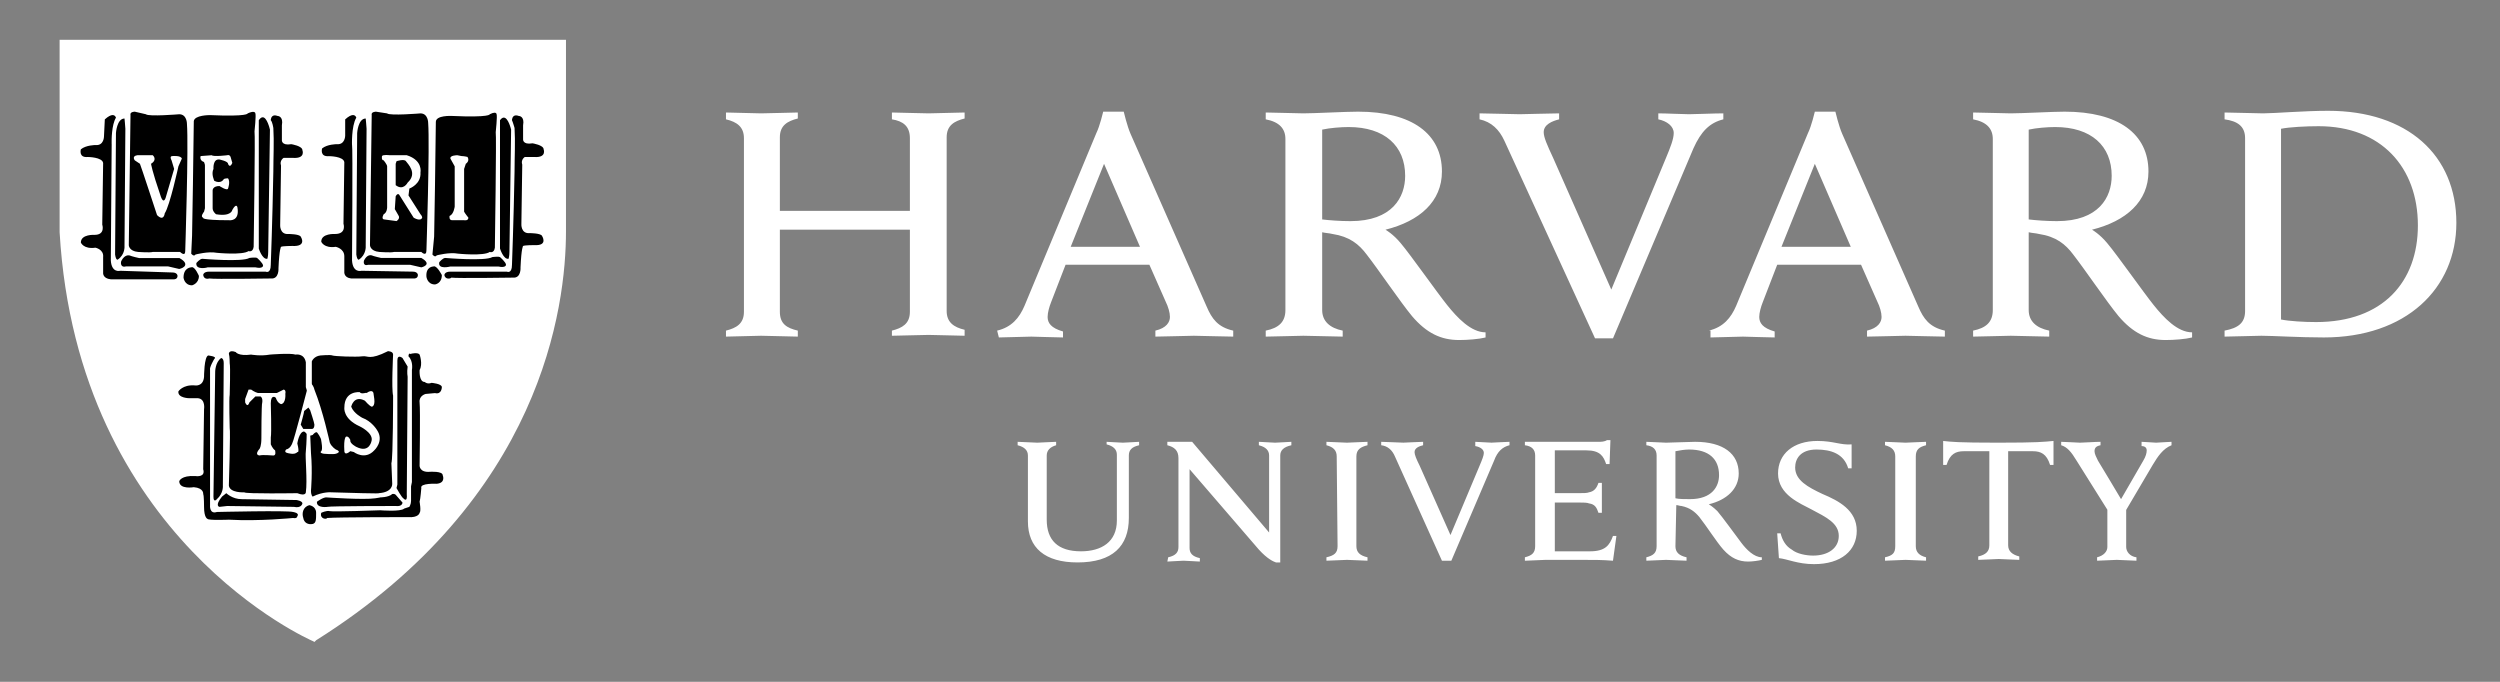
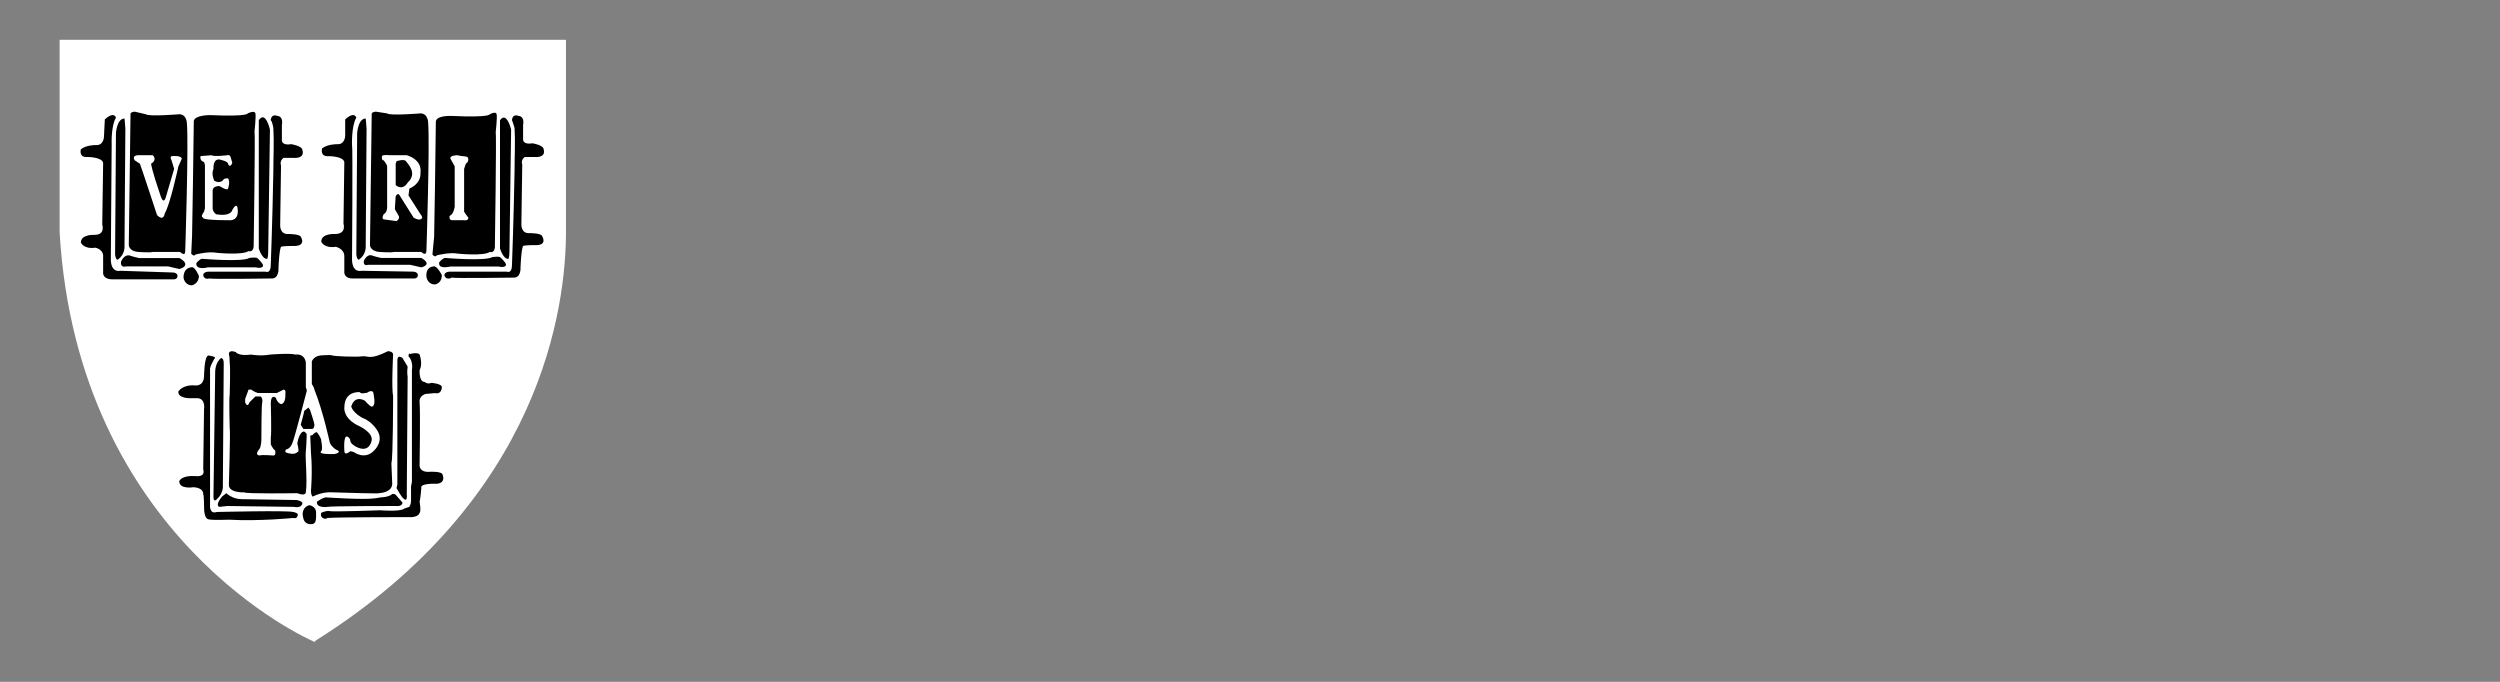
<svg xmlns="http://www.w3.org/2000/svg" width="110" height="30" viewBox="0 0 110 30" fill="none">
  <rect x="0" y="0" width="110" height="30" fill="#808080" stroke="none" />
-   <path d="M45.228 20.042C45.228 19.817 45.078 19.666 44.776 19.591V19.44C44.927 19.44 45.492 19.478 45.642 19.478C45.755 19.478 46.32 19.44 46.47 19.44V19.591C46.207 19.666 46.056 19.817 46.056 20.042V22.865C46.056 23.768 46.545 24.258 47.562 24.258C48.465 24.258 49.142 23.844 49.142 22.903V20.005C49.142 19.779 48.992 19.628 48.691 19.553V19.44C48.803 19.44 49.255 19.478 49.406 19.478C49.556 19.478 50.008 19.44 50.121 19.44V19.591C49.782 19.666 49.669 19.817 49.669 20.042V22.79C49.669 24.032 48.954 24.747 47.411 24.747C45.981 24.747 45.228 24.107 45.228 22.94L45.228 20.042ZM51.4 24.521C51.739 24.446 51.852 24.295 51.852 24.069V20.155C51.852 19.817 51.664 19.666 51.363 19.591V19.44H52.454L55.841 23.43V20.042C55.841 19.816 55.691 19.666 55.39 19.591V19.44C55.503 19.44 55.954 19.478 56.105 19.478C56.255 19.478 56.707 19.44 56.82 19.44V19.591C56.481 19.666 56.331 19.816 56.331 20.042V24.747H56.142C56.029 24.709 55.766 24.596 55.39 24.182L52.341 20.644V24.107C52.341 24.333 52.454 24.483 52.793 24.558V24.709C52.68 24.709 52.228 24.671 52.078 24.671C51.927 24.671 51.476 24.709 51.363 24.709L51.4 24.521ZM78.197 23.467H78.347C78.422 23.768 78.573 24.032 78.837 24.182C79.062 24.37 79.476 24.446 79.777 24.446C80.455 24.446 80.906 24.107 80.906 23.58C80.906 23.015 80.342 22.752 79.702 22.413C79.213 22.15 78.234 21.773 78.234 20.833C78.234 19.967 78.912 19.402 79.966 19.402C80.681 19.402 80.982 19.591 81.471 19.553V20.607H81.32C81.132 19.967 80.568 19.779 79.928 19.779C79.213 19.779 78.987 20.193 78.987 20.569C78.987 21.134 79.552 21.435 80.191 21.736C80.906 22.037 81.697 22.451 81.697 23.354C81.697 24.22 81.019 24.822 79.815 24.822C79.1 24.822 78.648 24.596 78.272 24.558L78.197 23.467ZM92.762 22.489L91.369 20.268C91.143 19.892 90.955 19.666 90.692 19.591V19.44C90.88 19.44 91.407 19.478 91.52 19.478C91.67 19.478 92.197 19.44 92.423 19.44V19.591C92.235 19.628 92.159 19.703 92.159 19.854C92.159 19.967 92.235 20.117 92.31 20.268C92.385 20.381 93.326 21.962 93.326 21.962L94.305 20.268C94.418 20.08 94.455 19.929 94.455 19.816C94.455 19.703 94.38 19.628 94.229 19.628V19.44C94.38 19.44 94.756 19.478 94.869 19.478C94.982 19.478 95.396 19.44 95.547 19.44V19.591C95.17 19.741 94.945 20.08 94.719 20.456L93.477 22.564M93.552 22.3V24.069C93.552 24.258 93.703 24.483 94.004 24.521V24.671C93.853 24.671 93.288 24.634 93.138 24.634C92.987 24.634 92.46 24.671 92.272 24.671V24.521C92.573 24.446 92.724 24.258 92.724 24.069V22.376M67.095 19.44H70.332C70.445 19.44 70.595 19.44 70.708 19.365H70.859L70.821 20.419H70.67C70.557 20.08 70.407 19.816 69.805 19.816H68.412V21.698H69.504C69.654 21.698 69.842 21.698 69.918 21.661C70.143 21.623 70.256 21.472 70.332 21.247H70.482V22.564H70.332C70.256 22.338 70.181 22.188 69.918 22.15C69.842 22.112 69.654 22.112 69.504 22.112H68.412V24.258H69.955C70.633 24.258 70.821 23.994 70.971 23.58H71.122L70.971 24.672C70.482 24.634 70.181 24.634 69.617 24.634H67.998C67.848 24.634 67.283 24.672 67.095 24.672V24.521C67.396 24.446 67.547 24.333 67.547 24.032V20.042C67.547 19.779 67.396 19.628 67.095 19.591L67.095 19.44ZM58.815 20.08C58.815 19.816 58.664 19.666 58.363 19.591V19.44C58.552 19.44 59.078 19.478 59.267 19.478C59.417 19.478 59.982 19.44 60.17 19.44V19.591C59.869 19.666 59.681 19.779 59.681 20.08V24.032C59.681 24.295 59.831 24.445 60.17 24.521V24.671C59.982 24.671 59.455 24.634 59.267 24.634C59.116 24.634 58.552 24.671 58.363 24.671V24.521C58.702 24.445 58.853 24.333 58.853 24.032L58.815 20.08ZM83.391 20.08C83.391 19.816 83.241 19.666 82.94 19.591V19.44C83.128 19.44 83.692 19.478 83.843 19.478C83.994 19.478 84.558 19.44 84.746 19.44V19.591C84.445 19.666 84.295 19.779 84.295 20.08V24.032C84.295 24.295 84.445 24.445 84.746 24.521V24.671C84.558 24.671 84.031 24.634 83.843 24.634C83.692 24.634 83.128 24.671 82.94 24.671V24.521C83.278 24.445 83.391 24.333 83.391 24.032V20.08ZM87.908 19.478C86.139 19.478 85.838 19.44 85.499 19.402V20.456H85.649C85.8 19.967 86.063 19.854 86.402 19.854H87.531V23.994C87.531 24.257 87.381 24.408 87.042 24.483V24.634C87.23 24.634 87.795 24.596 87.945 24.596C88.096 24.596 88.66 24.634 88.848 24.634V24.483C88.547 24.408 88.359 24.257 88.359 23.994V19.854H89.451C89.789 19.854 90.053 19.967 90.203 20.456H90.354V19.402C89.94 19.44 89.677 19.478 87.908 19.478ZM73.719 24.032C73.719 24.295 73.87 24.445 74.208 24.521V24.671C74.02 24.671 73.456 24.634 73.305 24.634C73.154 24.634 72.628 24.671 72.439 24.671V24.521C72.74 24.445 72.891 24.333 72.891 24.032V20.042C72.891 19.779 72.74 19.628 72.439 19.591V19.44C72.628 19.44 73.154 19.478 73.305 19.478C73.569 19.478 74.284 19.44 74.585 19.44C75.827 19.44 76.504 19.967 76.504 20.833C76.504 21.51 75.977 21.999 75.187 22.188C75.187 22.188 75.375 22.3 75.563 22.488C75.789 22.752 76.391 23.58 76.617 23.881C76.843 24.182 77.182 24.521 77.52 24.521V24.634C77.37 24.671 77.106 24.709 76.918 24.709C76.504 24.709 76.165 24.558 75.827 24.182C75.526 23.843 75.074 23.128 74.773 22.752C74.585 22.526 74.359 22.338 73.983 22.263C73.907 22.263 73.832 22.225 73.757 22.225L73.719 24.032ZM73.719 21.924C73.87 21.962 74.133 21.962 74.359 21.962C75.337 21.962 75.638 21.397 75.638 20.908C75.638 20.193 75.187 19.779 74.321 19.779C74.133 19.779 73.907 19.816 73.719 19.854V21.924ZM61.375 20.08C61.262 19.816 61.074 19.628 60.773 19.59V19.44C60.961 19.44 61.6 19.477 61.751 19.477C61.864 19.477 62.428 19.44 62.617 19.44V19.59C62.466 19.628 62.24 19.703 62.24 19.892C62.24 20.004 62.316 20.193 62.466 20.494L63.821 23.542L65.101 20.494C65.213 20.23 65.289 20.042 65.289 19.929C65.289 19.779 65.138 19.666 64.912 19.628V19.44C65.063 19.44 65.477 19.477 65.627 19.477C65.74 19.477 66.23 19.44 66.418 19.44V19.59C66.117 19.666 65.891 19.854 65.74 20.268L63.859 24.671H63.445L61.375 20.08ZM66.192 6.192C65.966 5.703 65.627 5.364 65.1 5.251V4.988C65.439 4.988 66.606 5.026 66.869 5.026C67.095 5.026 68.224 4.988 68.601 4.988V5.251C68.299 5.327 67.923 5.477 67.923 5.816C67.923 6.042 68.074 6.38 68.337 6.945L70.897 12.741L73.305 6.945C73.493 6.493 73.644 6.117 73.644 5.853C73.644 5.552 73.343 5.327 72.966 5.251V4.988C73.305 4.988 74.058 5.026 74.321 5.026C74.547 5.026 75.45 4.988 75.827 4.988V5.251C75.225 5.402 74.848 5.778 74.51 6.531L70.972 14.886H70.181L66.192 6.192ZM31.943 14.547C32.395 14.434 32.733 14.246 32.733 13.719V6.079C32.733 5.59 32.432 5.364 31.943 5.251V4.95C32.169 4.95 33.222 4.988 33.486 4.988C33.787 4.988 34.878 4.95 35.104 4.95V5.214C34.653 5.327 34.314 5.515 34.314 6.042V9.278H40.035V6.079C40.035 5.552 39.733 5.327 39.244 5.251V4.95C39.47 4.95 40.561 4.988 40.862 4.988C41.126 4.988 42.18 4.95 42.443 4.95V5.214C41.992 5.327 41.653 5.515 41.653 6.042V13.682C41.653 14.171 41.954 14.397 42.443 14.51V14.773C42.217 14.773 41.126 14.736 40.862 14.736C40.561 14.736 39.508 14.773 39.244 14.773V14.547C39.696 14.434 40.035 14.246 40.035 13.719V10.106H34.314V13.719C34.314 14.246 34.615 14.434 35.104 14.547V14.811C34.878 14.811 33.749 14.773 33.486 14.773C33.222 14.773 32.206 14.811 31.943 14.811V14.547ZM97.881 14.547C98.483 14.434 98.784 14.209 98.784 13.682V6.079C98.784 5.552 98.446 5.327 97.881 5.251V4.95C98.22 4.95 99.274 4.988 99.575 4.988C100.064 4.988 101.381 4.875 102.435 4.875C105.935 4.875 108.08 6.832 108.08 9.805C108.08 12.703 105.86 14.848 102.247 14.848C101.193 14.848 99.989 14.773 99.499 14.773C99.198 14.773 98.22 14.811 97.881 14.811V14.547ZM100.365 14.058C100.741 14.133 101.381 14.171 101.908 14.171C104.844 14.171 106.387 12.402 106.387 9.918C106.387 7.359 104.768 5.553 102.021 5.553C101.456 5.553 100.741 5.59 100.365 5.666V14.058ZM58.176 13.644C58.176 14.133 58.515 14.434 59.079 14.547V14.811C58.74 14.811 57.687 14.773 57.348 14.773C57.084 14.773 56.031 14.811 55.692 14.811V14.547C56.257 14.434 56.558 14.171 56.558 13.644V6.117C56.558 5.665 56.294 5.364 55.692 5.251V4.95C56.031 4.95 57.047 4.988 57.348 4.988C57.837 4.988 59.192 4.913 59.757 4.913C62.128 4.913 63.445 5.891 63.445 7.547C63.445 8.864 62.467 9.73 60.961 10.107C60.961 10.107 61.3 10.295 61.639 10.709C62.053 11.198 63.219 12.854 63.671 13.418C64.123 13.983 64.725 14.623 65.365 14.623V14.849C65.063 14.924 64.574 14.961 64.198 14.961C63.407 14.961 62.768 14.66 62.128 13.908C61.601 13.268 60.66 11.875 60.133 11.198C59.794 10.746 59.38 10.408 58.628 10.295C58.477 10.257 58.327 10.257 58.176 10.219V13.644ZM58.176 9.655C58.477 9.692 58.966 9.73 59.418 9.73C61.262 9.73 61.827 8.676 61.827 7.735C61.827 6.418 60.923 5.59 59.343 5.59C59.004 5.59 58.515 5.628 58.176 5.703V9.655ZM89.263 13.644C89.263 14.133 89.602 14.434 90.166 14.547V14.811C89.828 14.811 88.774 14.773 88.473 14.773C88.209 14.773 87.156 14.811 86.817 14.811V14.547C87.382 14.434 87.683 14.171 87.683 13.644V6.117C87.683 5.665 87.419 5.364 86.817 5.251V4.95C87.156 4.95 88.172 4.988 88.473 4.988C88.962 4.988 90.317 4.913 90.844 4.913C93.215 4.913 94.532 5.891 94.532 7.547C94.532 8.864 93.554 9.73 92.048 10.107C92.048 10.107 92.387 10.295 92.726 10.709C93.14 11.198 94.306 12.854 94.758 13.418C95.21 13.983 95.812 14.623 96.452 14.623V14.849C96.151 14.924 95.661 14.961 95.285 14.961C94.495 14.961 93.855 14.66 93.215 13.908C92.688 13.268 91.747 11.875 91.22 11.198C90.882 10.746 90.468 10.408 89.715 10.295C89.564 10.257 89.414 10.257 89.263 10.219L89.263 13.644ZM89.263 9.655C89.564 9.692 90.054 9.73 90.505 9.73C92.349 9.73 92.914 8.676 92.914 7.735C92.914 6.418 92.011 5.59 90.43 5.59C90.091 5.59 89.602 5.628 89.263 5.703V9.655ZM43.874 14.547C44.514 14.397 44.853 13.983 45.078 13.456L48.24 5.854C48.391 5.552 48.541 4.913 48.541 4.913H49.444C49.444 4.913 49.595 5.552 49.745 5.891L53.095 13.494C53.321 14.021 53.584 14.397 54.262 14.547V14.811C53.885 14.811 52.794 14.773 52.531 14.773C52.267 14.773 51.213 14.811 50.837 14.811V14.547C51.326 14.434 51.477 14.171 51.477 13.945C51.477 13.757 51.401 13.494 51.288 13.268L50.573 11.649H46.885L46.245 13.305C46.17 13.494 46.095 13.757 46.095 13.945C46.095 14.209 46.245 14.434 46.772 14.585V14.848C46.433 14.848 45.568 14.811 45.38 14.811L43.95 14.848L43.874 14.547ZM50.159 10.859L48.578 7.208L47.111 10.859H50.159ZM75.186 14.547C75.826 14.397 76.165 13.983 76.391 13.456L79.552 5.854C79.703 5.552 79.853 4.913 79.853 4.913H80.757C80.757 4.913 80.907 5.552 81.058 5.891L84.407 13.494C84.633 14.021 84.897 14.397 85.574 14.547V14.811C85.198 14.811 84.106 14.773 83.843 14.773C83.579 14.773 82.526 14.811 82.149 14.811V14.547C82.638 14.434 82.789 14.171 82.789 13.945C82.789 13.757 82.714 13.494 82.601 13.268L81.886 11.649H78.197L77.558 13.305C77.482 13.494 77.407 13.757 77.407 13.945C77.407 14.209 77.558 14.434 78.085 14.585V14.848C77.746 14.848 76.88 14.811 76.692 14.811L75.262 14.848V14.547H75.186ZM81.434 10.859L79.853 7.208L78.385 10.859H81.434Z" fill="white" />
  <path d="M2.772 1.906H24.788V10.224C24.788 14.025 23.358 22.116 13.873 28.138C13.873 28.138 3.561 23.848 2.771 10.224L2.772 1.906Z" fill="white" />
-   <path d="M10.008 15.025C9.952 15.023 9.905 15.05 9.866 15.084C9.791 15.149 9.745 15.239 9.743 15.244C9.659 15.362 9.482 15.391 9.322 15.387C9.161 15.382 9.023 15.345 9.023 15.345L9.015 15.343L9.006 15.346C8.775 15.423 8.672 15.521 8.63 15.606C8.609 15.648 8.604 15.686 8.604 15.714C8.604 15.735 8.607 15.745 8.608 15.751V16.613C8.6 16.661 8.578 16.69 8.547 16.71C8.516 16.731 8.475 16.742 8.433 16.747C8.35 16.755 8.269 16.738 8.269 16.738C7.98 16.68 7.781 16.748 7.657 16.832C7.535 16.915 7.487 17.011 7.485 17.014C7.361 17.182 7.443 17.417 7.443 17.417V17.418C7.451 17.44 7.46 17.46 7.471 17.479L7.472 17.483C7.585 17.784 8 17.784 8 17.784C8.15 17.897 8.413 17.821 8.413 17.821C8.491 17.821 8.536 17.853 8.563 17.894C8.577 17.949 8.571 18.005 8.571 18.005L8.57 18.012L8.571 18.017C8.574 18.027 8.579 18.08 8.582 18.151C8.584 18.223 8.585 18.317 8.586 18.426C8.588 18.645 8.587 18.922 8.585 19.195C8.58 19.741 8.571 20.267 8.571 20.267C8.571 20.451 8.535 20.559 8.535 20.559L8.533 20.564V20.569C8.533 20.578 8.53 20.583 8.52 20.591C8.51 20.599 8.492 20.608 8.468 20.614C8.42 20.627 8.351 20.632 8.282 20.632C8.143 20.632 8.003 20.614 8.003 20.614L8 20.613L7.996 20.614C7.604 20.653 7.483 21.005 7.481 21.008C7.45 21.081 7.453 21.156 7.474 21.223C7.484 21.256 7.5 21.288 7.517 21.319C7.587 21.489 7.774 21.623 7.774 21.623C7.774 21.698 8.489 21.735 8.489 21.735C8.532 21.746 8.562 21.777 8.584 21.813C8.586 21.82 8.589 21.826 8.591 21.833C8.608 21.899 8.608 21.961 8.608 21.961C8.603 21.981 8.601 22.004 8.599 22.036C8.598 22.073 8.597 22.118 8.598 22.168C8.6 22.27 8.605 22.393 8.613 22.514C8.627 22.754 8.646 22.98 8.646 22.98L8.646 22.981V22.983C8.65 23.007 8.662 23.027 8.677 23.046L8.677 23.052C8.715 23.278 9.43 23.203 9.43 23.203C9.43 23.203 11.936 23.145 12.614 23.156C12.71 23.158 12.77 23.161 12.779 23.166C12.854 23.166 13.043 23.128 13.043 23.128L13.306 23.316C13.412 23.399 13.521 23.422 13.622 23.416C13.642 23.415 13.662 23.412 13.682 23.408C13.875 23.373 14.021 23.241 14.021 23.241L14.398 23.166C14.473 23.166 17.522 23.128 17.522 23.128C17.785 23.203 17.898 23.09 17.898 23.09L18.387 23.053C18.406 23.053 18.423 23.051 18.44 23.048C18.559 23.026 18.621 22.931 18.653 22.837C18.662 22.819 18.672 22.8 18.679 22.781C18.719 22.672 18.718 22.564 18.718 22.564V21.927C18.725 21.877 18.736 21.837 18.749 21.802C18.818 21.681 18.914 21.66 18.914 21.66L19.365 21.585L19.591 21.472C19.678 21.451 19.724 21.39 19.75 21.316C19.757 21.306 19.764 21.296 19.769 21.285C19.801 21.218 19.81 21.141 19.81 21.068C19.81 20.921 19.771 20.786 19.771 20.786L19.77 20.783L19.769 20.78C19.687 20.616 19.497 20.548 19.333 20.519C19.169 20.49 19.024 20.5 19.024 20.5C18.843 20.518 18.774 20.466 18.743 20.416C18.711 20.365 18.718 20.31 18.718 20.31V20.308L18.756 17.975C18.771 17.888 18.797 17.818 18.822 17.761C18.851 17.705 18.876 17.671 18.876 17.671C18.989 17.709 19.365 17.595 19.365 17.595C19.581 17.574 19.672 17.441 19.711 17.331C19.714 17.325 19.719 17.319 19.722 17.312C19.772 17.208 19.772 17.112 19.772 17.109C19.792 16.962 19.689 16.84 19.587 16.757C19.485 16.674 19.378 16.626 19.378 16.626L19.372 16.623H18.843C18.829 16.62 18.817 16.613 18.804 16.596C18.792 16.579 18.779 16.555 18.77 16.524C18.753 16.463 18.744 16.382 18.742 16.301C18.737 16.139 18.756 15.981 18.756 15.981L18.756 15.979V15.676C18.756 15.53 18.652 15.427 18.554 15.363C18.455 15.299 18.358 15.27 18.358 15.27L18.354 15.269H17.683C17.667 15.244 17.651 15.219 17.625 15.203C17.592 15.181 17.553 15.165 17.517 15.153C17.443 15.128 17.375 15.119 17.375 15.119C17.252 15.08 17.07 15.081 17.07 15.081H17.06L17.052 15.086C16.818 15.248 16.407 15.316 16.056 15.339C15.705 15.363 15.416 15.345 15.416 15.345L14.235 15.268L14.225 15.278C14.228 15.274 14.221 15.28 14.209 15.284C14.197 15.288 14.179 15.293 14.159 15.298C14.12 15.306 14.07 15.314 14.021 15.321C13.923 15.335 13.829 15.345 13.829 15.345L13.81 15.346L13.804 15.365C13.771 15.463 13.673 15.496 13.673 15.496L13.569 15.531C13.5 15.473 13.393 15.428 13.291 15.398C13.184 15.365 13.095 15.347 13.091 15.346L13.088 15.345C13.085 15.343 13.081 15.342 13.078 15.342C13.072 15.34 13.066 15.339 13.058 15.339C13.043 15.337 13.023 15.337 12.999 15.336C12.95 15.336 12.883 15.338 12.805 15.34C12.647 15.345 12.441 15.356 12.236 15.367C11.827 15.391 11.423 15.419 11.423 15.419C10.956 15.438 10.641 15.363 10.443 15.285C10.245 15.207 10.166 15.128 10.166 15.128C10.117 15.06 10.062 15.027 10.008 15.025ZM10.005 15.087C10.039 15.088 10.077 15.107 10.12 15.168L10.121 15.169L10.122 15.171C10.122 15.171 10.214 15.261 10.42 15.342C10.627 15.424 10.951 15.5 11.425 15.481H11.427C11.427 15.481 11.831 15.453 12.24 15.429C12.445 15.418 12.65 15.407 12.807 15.402C12.885 15.399 12.952 15.398 12.999 15.398C13.022 15.399 13.041 15.399 13.053 15.4C13.058 15.401 13.062 15.402 13.064 15.402L13.066 15.403L13.075 15.406C13.075 15.406 13.168 15.424 13.274 15.456C13.381 15.489 13.502 15.538 13.549 15.585L13.562 15.598L13.693 15.555C13.693 15.555 13.773 15.508 13.827 15.426C13.785 15.528 13.682 15.563 13.682 15.563L13.57 15.639C13.457 15.526 13.08 15.451 13.08 15.451C13.043 15.413 11.424 15.525 11.424 15.525C10.483 15.563 10.145 15.225 10.145 15.225C9.956 14.961 9.768 15.337 9.768 15.337C9.58 15.601 9.015 15.451 9.015 15.451C8.807 15.52 8.714 15.605 8.671 15.677C8.674 15.664 8.678 15.65 8.686 15.634C8.719 15.568 8.807 15.48 9.022 15.407C9.034 15.41 9.16 15.444 9.321 15.448C9.49 15.453 9.69 15.426 9.794 15.28L9.795 15.279L9.797 15.276C9.797 15.276 9.842 15.185 9.906 15.13C9.938 15.102 9.973 15.085 10.005 15.087ZM17.078 15.143C17.092 15.143 17.262 15.146 17.361 15.178L17.364 15.179L17.367 15.18C17.367 15.18 17.431 15.189 17.498 15.212C17.532 15.223 17.566 15.237 17.593 15.254C17.597 15.257 17.599 15.26 17.603 15.263C17.513 15.207 17.371 15.187 17.371 15.187C17.258 15.149 17.07 15.149 17.07 15.149C16.58 15.488 15.414 15.413 15.414 15.413L14.247 15.337C14.21 15.374 13.846 15.411 13.838 15.412C13.839 15.41 13.841 15.408 13.843 15.405C13.848 15.405 13.934 15.396 14.031 15.382C14.081 15.375 14.132 15.367 14.174 15.358C14.194 15.353 14.213 15.348 14.229 15.343C14.237 15.34 14.244 15.335 14.251 15.331L15.412 15.406C15.412 15.406 15.706 15.425 16.061 15.401C16.412 15.378 16.823 15.315 17.078 15.143ZM17.668 15.331H18.344C18.346 15.331 18.4 15.352 18.463 15.384C18.399 15.353 18.349 15.337 18.349 15.337H17.672C17.671 15.335 17.669 15.333 17.668 15.331ZM18.475 15.391C18.491 15.4 18.505 15.404 18.521 15.415C18.526 15.418 18.53 15.422 18.535 15.425C18.514 15.412 18.494 15.401 18.475 15.391ZM18.743 16.612C18.748 16.619 18.751 16.627 18.756 16.633C18.775 16.659 18.801 16.678 18.833 16.685L18.836 16.685H19.358C19.362 16.687 19.456 16.731 19.549 16.806C19.614 16.859 19.672 16.925 19.698 16.998C19.63 16.89 19.506 16.807 19.43 16.763C19.392 16.742 19.365 16.73 19.365 16.73H18.839C18.793 16.721 18.763 16.675 18.743 16.612ZM8.621 16.727C8.526 16.906 8.263 16.843 8.263 16.843C7.698 16.73 7.51 17.107 7.51 17.107C7.505 17.113 7.502 17.121 7.498 17.128C7.506 17.1 7.518 17.073 7.536 17.049L7.539 17.045C7.539 17.045 7.582 16.958 7.693 16.882C7.804 16.807 7.982 16.743 8.257 16.798C8.257 16.798 8.345 16.817 8.441 16.807C8.489 16.802 8.54 16.791 8.583 16.762C8.597 16.752 8.609 16.74 8.621 16.727ZM18.695 20.453C18.741 20.522 18.84 20.581 19.029 20.562C19.029 20.562 19.168 20.553 19.323 20.581C19.479 20.608 19.645 20.672 19.714 20.808C19.714 20.808 19.718 20.827 19.72 20.833C19.543 20.573 19.027 20.606 19.027 20.606C18.781 20.631 18.713 20.528 18.695 20.453ZM8.568 20.63L8.564 20.644C8.564 20.663 8.555 20.678 8.54 20.691C8.525 20.703 8.502 20.712 8.476 20.719C8.317 20.762 8 20.719 8 20.719C7.727 20.747 7.594 20.93 7.54 21.03C7.54 21.03 7.645 20.712 8.003 20.675C8.009 20.676 8.142 20.694 8.283 20.694C8.355 20.694 8.426 20.689 8.484 20.674C8.513 20.666 8.539 20.656 8.56 20.639C8.563 20.637 8.565 20.633 8.568 20.63ZM11.19 4.578L11.179 4.588C10.592 5.065 9.738 4.845 9.738 4.845L9.734 4.844H9.731C8.902 4.844 8.635 4.882 8.635 4.882L8.623 4.884L8.616 4.893C8.53 4.996 8.425 4.994 8.333 4.968C8.243 4.942 8.174 4.892 8.171 4.889C8.154 4.864 8.127 4.85 8.097 4.84C8.064 4.828 8.026 4.821 7.989 4.816C7.916 4.807 7.849 4.806 7.849 4.806H7.848L7.847 4.807C7.021 4.863 6.506 4.816 6.199 4.755C6.045 4.725 5.944 4.691 5.881 4.666C5.819 4.64 5.797 4.624 5.797 4.624L5.8 4.628C5.788 4.616 5.777 4.611 5.763 4.607C5.749 4.603 5.733 4.599 5.715 4.597C5.68 4.591 5.638 4.588 5.598 4.586C5.516 4.581 5.44 4.58 5.44 4.58H5.421L5.412 4.597C5.38 4.663 5.278 4.8 5.27 4.811C5.266 4.812 5.256 4.815 5.237 4.817C5.216 4.819 5.188 4.821 5.157 4.822C5.095 4.824 5.018 4.823 4.943 4.821C4.793 4.816 4.652 4.807 4.652 4.807L4.651 4.806C4.494 4.806 4.399 4.857 4.346 4.91C4.293 4.963 4.281 5.019 4.281 5.019L4.28 5.022L4.243 5.741V5.743C4.261 5.967 4.239 6.057 4.224 6.082C4.216 6.094 4.216 6.091 4.216 6.091L4.19 6.074L4.172 6.1C4.162 6.115 4.125 6.135 4.072 6.146C4.018 6.158 3.952 6.164 3.887 6.166C3.757 6.171 3.636 6.162 3.636 6.162L3.633 6.161L3.63 6.162C3.528 6.172 3.452 6.222 3.398 6.289C3.345 6.356 3.313 6.439 3.293 6.519C3.254 6.68 3.264 6.834 3.264 6.834V6.838C3.285 6.94 3.343 7.012 3.416 7.058C3.489 7.104 3.576 7.126 3.658 7.136C3.82 7.155 3.961 7.128 3.969 7.126C4.17 7.145 4.243 7.207 4.27 7.256C4.297 7.306 4.282 7.35 4.282 7.35L4.28 7.354V7.359C4.28 7.437 4.29 8.056 4.299 8.658C4.309 9.258 4.318 9.835 4.318 9.839C4.309 9.92 4.287 9.971 4.262 10.002C4.237 10.033 4.208 10.047 4.178 10.053C4.119 10.064 4.06 10.041 4.06 10.041L4.054 10.038H4.048C3.627 10.038 3.433 10.185 3.353 10.336C3.272 10.487 3.303 10.637 3.303 10.637C3.323 10.911 3.495 11.037 3.658 11.086C3.82 11.135 3.976 11.115 3.976 11.115L3.972 11.116C4.174 11.116 4.256 11.169 4.291 11.216C4.326 11.263 4.318 11.306 4.318 11.306L4.317 11.315L4.321 11.325C4.32 11.322 4.326 11.344 4.327 11.373C4.329 11.401 4.33 11.439 4.329 11.483C4.327 11.57 4.321 11.681 4.314 11.789C4.3 12.005 4.281 12.211 4.281 12.211V12.215L4.282 12.22C4.321 12.436 4.446 12.525 4.559 12.55C4.663 12.574 4.749 12.55 4.762 12.546H4.764L7.768 12.622C8.197 12.934 8.474 12.943 8.64 12.857C8.799 12.776 8.84 12.63 8.846 12.613L8.898 12.621C8.932 12.626 8.997 12.629 9.093 12.632C9.19 12.634 9.314 12.636 9.458 12.637C9.745 12.639 10.107 12.638 10.465 12.636C10.823 12.633 11.176 12.63 11.444 12.627C11.711 12.624 11.894 12.622 11.912 12.622H11.914C12.037 12.649 12.134 12.643 12.208 12.614C12.284 12.585 12.335 12.534 12.368 12.48C12.434 12.373 12.434 12.253 12.434 12.253V12.252L12.472 11.355C12.487 11.296 12.551 11.253 12.617 11.226C12.681 11.201 12.739 11.193 12.744 11.192C13.162 11.247 13.366 11.1 13.456 10.935C13.546 10.771 13.526 10.594 13.526 10.594C13.506 10.32 13.344 10.184 13.191 10.125C13.038 10.065 12.891 10.076 12.891 10.076L12.893 10.075C12.694 10.075 12.602 10.006 12.556 9.939C12.51 9.872 12.509 9.806 12.509 9.806C12.52 9.741 12.526 9.578 12.531 9.358C12.537 9.135 12.54 8.86 12.542 8.592C12.547 8.056 12.548 7.547 12.548 7.547C12.548 7.501 12.574 7.427 12.601 7.367C12.625 7.315 12.643 7.285 12.649 7.276C12.881 7.299 13.058 7.285 13.182 7.241C13.312 7.195 13.391 7.119 13.437 7.04C13.528 6.884 13.487 6.72 13.486 6.716C13.503 6.575 13.482 6.468 13.433 6.393C13.382 6.317 13.306 6.275 13.231 6.252C13.085 6.209 12.94 6.235 12.931 6.237C12.673 6.237 12.585 6.165 12.553 6.103C12.522 6.04 12.545 5.977 12.545 5.977L12.546 5.974L12.547 5.971C12.604 5.61 12.585 5.362 12.551 5.202C12.518 5.043 12.466 4.97 12.466 4.97L12.463 4.966L12.458 4.962C12.419 4.936 12.364 4.926 12.297 4.919C12.23 4.912 12.152 4.91 12.079 4.91C11.931 4.91 11.799 4.919 11.799 4.919L11.79 4.92L11.783 4.925C11.756 4.945 11.727 4.943 11.687 4.923C11.647 4.903 11.601 4.864 11.56 4.821C11.478 4.734 11.413 4.632 11.413 4.632L11.406 4.621L11.19 4.578ZM21.841 4.578L21.83 4.588C21.243 5.065 20.389 4.845 20.389 4.845L20.386 4.844H20.381C19.59 4.844 19.323 4.882 19.323 4.882L19.312 4.884L19.304 4.893C19.219 4.996 19.114 4.994 19.021 4.968C18.933 4.942 18.866 4.894 18.86 4.89C18.843 4.864 18.816 4.85 18.786 4.84C18.753 4.828 18.715 4.821 18.678 4.816C18.605 4.807 18.538 4.806 18.538 4.806H18.536L18.535 4.807C17.709 4.863 17.195 4.816 16.887 4.755C16.734 4.725 16.633 4.691 16.57 4.666C16.507 4.64 16.485 4.624 16.485 4.624L16.489 4.628C16.477 4.616 16.465 4.611 16.451 4.607C16.437 4.603 16.421 4.599 16.404 4.597C16.369 4.591 16.326 4.588 16.285 4.586C16.204 4.581 16.129 4.58 16.129 4.58H16.11L16.101 4.597C16.068 4.663 15.966 4.802 15.958 4.811C15.953 4.813 15.943 4.815 15.925 4.817C15.904 4.819 15.877 4.821 15.846 4.822C15.783 4.824 15.706 4.823 15.631 4.821C15.481 4.816 15.34 4.807 15.34 4.807L15.339 4.806C15.164 4.806 15.061 4.856 15.003 4.908C14.945 4.961 14.931 5.019 14.931 5.019V5.781C14.95 5.985 14.927 6.066 14.913 6.085C14.906 6.095 14.906 6.091 14.906 6.091H14.903L14.878 6.074L14.861 6.1C14.851 6.115 14.813 6.135 14.76 6.146C14.707 6.158 14.64 6.164 14.575 6.166C14.445 6.171 14.324 6.162 14.324 6.162L14.322 6.161L14.319 6.162C14.208 6.172 14.125 6.221 14.066 6.287C14.006 6.354 13.971 6.438 13.949 6.518C13.905 6.679 13.915 6.834 13.915 6.834V6.836L13.915 6.838C13.936 6.94 13.994 7.012 14.067 7.058C14.14 7.104 14.226 7.126 14.309 7.136C14.47 7.155 14.612 7.128 14.62 7.126C14.821 7.145 14.894 7.206 14.92 7.256C14.947 7.306 14.933 7.35 14.933 7.35L14.932 7.35V7.352C14.925 7.38 14.923 7.429 14.92 7.508C14.918 7.586 14.916 7.69 14.915 7.81C14.913 8.051 14.914 8.357 14.917 8.658C14.921 9.258 14.931 9.835 14.931 9.839C14.922 9.92 14.9 9.97 14.875 10.002C14.85 10.033 14.821 10.046 14.791 10.052C14.732 10.064 14.673 10.041 14.673 10.041L14.668 10.038H14.661C14.24 10.038 14.046 10.185 13.966 10.336C13.885 10.487 13.915 10.637 13.915 10.637C13.936 10.911 14.108 11.037 14.271 11.086C14.433 11.135 14.589 11.115 14.589 11.115L14.586 11.116C14.768 11.116 14.85 11.169 14.891 11.217C14.931 11.266 14.931 11.311 14.931 11.311V11.318L14.934 11.325C14.933 11.322 14.939 11.344 14.94 11.373C14.942 11.401 14.942 11.439 14.941 11.483C14.939 11.57 14.933 11.681 14.926 11.789C14.912 12.004 14.894 12.211 14.894 12.211L14.893 12.215L14.894 12.219C14.933 12.436 15.059 12.524 15.172 12.55C15.276 12.574 15.362 12.55 15.375 12.546H15.377L18.381 12.622C18.81 12.934 19.086 12.944 19.252 12.858C19.412 12.776 19.463 12.619 19.468 12.604L19.469 12.604C19.482 12.578 19.511 12.566 19.526 12.566C19.533 12.566 19.532 12.567 19.531 12.565C19.529 12.562 19.532 12.564 19.526 12.577L19.507 12.615L19.548 12.621C19.582 12.627 19.648 12.63 19.744 12.632C19.84 12.635 19.965 12.637 20.108 12.638C20.396 12.639 20.758 12.638 21.115 12.636C21.473 12.634 21.826 12.63 22.094 12.627C22.362 12.624 22.548 12.622 22.564 12.622C22.697 12.649 22.797 12.643 22.874 12.614C22.951 12.585 23.002 12.533 23.033 12.479C23.095 12.37 23.084 12.249 23.084 12.249L23.085 12.253L23.122 11.355C23.137 11.296 23.201 11.253 23.267 11.226C23.332 11.2 23.391 11.193 23.394 11.192C23.812 11.248 24.017 11.1 24.106 10.935C24.196 10.771 24.175 10.594 24.175 10.594V10.593C24.156 10.319 23.994 10.184 23.841 10.124C23.688 10.065 23.54 10.076 23.54 10.076L23.543 10.075C23.324 10.075 23.235 10.005 23.194 9.939C23.152 9.873 23.16 9.809 23.16 9.809V9.805C23.16 9.583 23.198 7.548 23.198 7.548C23.198 7.502 23.224 7.427 23.252 7.367C23.276 7.315 23.294 7.285 23.3 7.275C23.532 7.299 23.709 7.285 23.833 7.241C23.962 7.194 24.042 7.119 24.088 7.04C24.179 6.884 24.138 6.72 24.137 6.716C24.154 6.574 24.133 6.468 24.083 6.393C24.032 6.317 23.957 6.275 23.881 6.252C23.735 6.208 23.589 6.235 23.581 6.237C23.323 6.237 23.236 6.165 23.204 6.103C23.173 6.04 23.196 5.977 23.196 5.977L23.198 5.971C23.255 5.61 23.236 5.362 23.202 5.202C23.169 5.043 23.117 4.97 23.117 4.97L23.113 4.965L23.109 4.962C23.07 4.936 23.015 4.926 22.948 4.919C22.881 4.912 22.803 4.91 22.73 4.91C22.582 4.91 22.45 4.919 22.45 4.919L22.441 4.92L22.433 4.925C22.406 4.945 22.378 4.943 22.338 4.923C22.298 4.903 22.252 4.864 22.211 4.821C22.129 4.734 22.064 4.632 22.064 4.632L22.057 4.621L21.841 4.578Z" fill="white" />
+   <path d="M10.008 15.025C9.952 15.023 9.905 15.05 9.866 15.084C9.791 15.149 9.745 15.239 9.743 15.244C9.659 15.362 9.482 15.391 9.322 15.387C9.161 15.382 9.023 15.345 9.023 15.345L9.015 15.343L9.006 15.346C8.775 15.423 8.672 15.521 8.63 15.606C8.609 15.648 8.604 15.686 8.604 15.714C8.604 15.735 8.607 15.745 8.608 15.751V16.613C8.6 16.661 8.578 16.69 8.547 16.71C8.516 16.731 8.475 16.742 8.433 16.747C8.35 16.755 8.269 16.738 8.269 16.738C7.98 16.68 7.781 16.748 7.657 16.832C7.535 16.915 7.487 17.011 7.485 17.014C7.361 17.182 7.443 17.417 7.443 17.417V17.418C7.451 17.44 7.46 17.46 7.471 17.479L7.472 17.483C7.585 17.784 8 17.784 8 17.784C8.15 17.897 8.413 17.821 8.413 17.821C8.491 17.821 8.536 17.853 8.563 17.894C8.577 17.949 8.571 18.005 8.571 18.005L8.57 18.012L8.571 18.017C8.574 18.027 8.579 18.08 8.582 18.151C8.584 18.223 8.585 18.317 8.586 18.426C8.588 18.645 8.587 18.922 8.585 19.195C8.58 19.741 8.571 20.267 8.571 20.267C8.571 20.451 8.535 20.559 8.535 20.559L8.533 20.564V20.569C8.533 20.578 8.53 20.583 8.52 20.591C8.51 20.599 8.492 20.608 8.468 20.614C8.42 20.627 8.351 20.632 8.282 20.632C8.143 20.632 8.003 20.614 8.003 20.614L8 20.613L7.996 20.614C7.604 20.653 7.483 21.005 7.481 21.008C7.45 21.081 7.453 21.156 7.474 21.223C7.484 21.256 7.5 21.288 7.517 21.319C7.587 21.489 7.774 21.623 7.774 21.623C7.774 21.698 8.489 21.735 8.489 21.735C8.532 21.746 8.562 21.777 8.584 21.813C8.586 21.82 8.589 21.826 8.591 21.833C8.608 21.899 8.608 21.961 8.608 21.961C8.603 21.981 8.601 22.004 8.599 22.036C8.598 22.073 8.597 22.118 8.598 22.168C8.6 22.27 8.605 22.393 8.613 22.514C8.627 22.754 8.646 22.98 8.646 22.98L8.646 22.981V22.983L8.677 23.052C8.715 23.278 9.43 23.203 9.43 23.203C9.43 23.203 11.936 23.145 12.614 23.156C12.71 23.158 12.77 23.161 12.779 23.166C12.854 23.166 13.043 23.128 13.043 23.128L13.306 23.316C13.412 23.399 13.521 23.422 13.622 23.416C13.642 23.415 13.662 23.412 13.682 23.408C13.875 23.373 14.021 23.241 14.021 23.241L14.398 23.166C14.473 23.166 17.522 23.128 17.522 23.128C17.785 23.203 17.898 23.09 17.898 23.09L18.387 23.053C18.406 23.053 18.423 23.051 18.44 23.048C18.559 23.026 18.621 22.931 18.653 22.837C18.662 22.819 18.672 22.8 18.679 22.781C18.719 22.672 18.718 22.564 18.718 22.564V21.927C18.725 21.877 18.736 21.837 18.749 21.802C18.818 21.681 18.914 21.66 18.914 21.66L19.365 21.585L19.591 21.472C19.678 21.451 19.724 21.39 19.75 21.316C19.757 21.306 19.764 21.296 19.769 21.285C19.801 21.218 19.81 21.141 19.81 21.068C19.81 20.921 19.771 20.786 19.771 20.786L19.77 20.783L19.769 20.78C19.687 20.616 19.497 20.548 19.333 20.519C19.169 20.49 19.024 20.5 19.024 20.5C18.843 20.518 18.774 20.466 18.743 20.416C18.711 20.365 18.718 20.31 18.718 20.31V20.308L18.756 17.975C18.771 17.888 18.797 17.818 18.822 17.761C18.851 17.705 18.876 17.671 18.876 17.671C18.989 17.709 19.365 17.595 19.365 17.595C19.581 17.574 19.672 17.441 19.711 17.331C19.714 17.325 19.719 17.319 19.722 17.312C19.772 17.208 19.772 17.112 19.772 17.109C19.792 16.962 19.689 16.84 19.587 16.757C19.485 16.674 19.378 16.626 19.378 16.626L19.372 16.623H18.843C18.829 16.62 18.817 16.613 18.804 16.596C18.792 16.579 18.779 16.555 18.77 16.524C18.753 16.463 18.744 16.382 18.742 16.301C18.737 16.139 18.756 15.981 18.756 15.981L18.756 15.979V15.676C18.756 15.53 18.652 15.427 18.554 15.363C18.455 15.299 18.358 15.27 18.358 15.27L18.354 15.269H17.683C17.667 15.244 17.651 15.219 17.625 15.203C17.592 15.181 17.553 15.165 17.517 15.153C17.443 15.128 17.375 15.119 17.375 15.119C17.252 15.08 17.07 15.081 17.07 15.081H17.06L17.052 15.086C16.818 15.248 16.407 15.316 16.056 15.339C15.705 15.363 15.416 15.345 15.416 15.345L14.235 15.268L14.225 15.278C14.228 15.274 14.221 15.28 14.209 15.284C14.197 15.288 14.179 15.293 14.159 15.298C14.12 15.306 14.07 15.314 14.021 15.321C13.923 15.335 13.829 15.345 13.829 15.345L13.81 15.346L13.804 15.365C13.771 15.463 13.673 15.496 13.673 15.496L13.569 15.531C13.5 15.473 13.393 15.428 13.291 15.398C13.184 15.365 13.095 15.347 13.091 15.346L13.088 15.345C13.085 15.343 13.081 15.342 13.078 15.342C13.072 15.34 13.066 15.339 13.058 15.339C13.043 15.337 13.023 15.337 12.999 15.336C12.95 15.336 12.883 15.338 12.805 15.34C12.647 15.345 12.441 15.356 12.236 15.367C11.827 15.391 11.423 15.419 11.423 15.419C10.956 15.438 10.641 15.363 10.443 15.285C10.245 15.207 10.166 15.128 10.166 15.128C10.117 15.06 10.062 15.027 10.008 15.025ZM10.005 15.087C10.039 15.088 10.077 15.107 10.12 15.168L10.121 15.169L10.122 15.171C10.122 15.171 10.214 15.261 10.42 15.342C10.627 15.424 10.951 15.5 11.425 15.481H11.427C11.427 15.481 11.831 15.453 12.24 15.429C12.445 15.418 12.65 15.407 12.807 15.402C12.885 15.399 12.952 15.398 12.999 15.398C13.022 15.399 13.041 15.399 13.053 15.4C13.058 15.401 13.062 15.402 13.064 15.402L13.066 15.403L13.075 15.406C13.075 15.406 13.168 15.424 13.274 15.456C13.381 15.489 13.502 15.538 13.549 15.585L13.562 15.598L13.693 15.555C13.693 15.555 13.773 15.508 13.827 15.426C13.785 15.528 13.682 15.563 13.682 15.563L13.57 15.639C13.457 15.526 13.08 15.451 13.08 15.451C13.043 15.413 11.424 15.525 11.424 15.525C10.483 15.563 10.145 15.225 10.145 15.225C9.956 14.961 9.768 15.337 9.768 15.337C9.58 15.601 9.015 15.451 9.015 15.451C8.807 15.52 8.714 15.605 8.671 15.677C8.674 15.664 8.678 15.65 8.686 15.634C8.719 15.568 8.807 15.48 9.022 15.407C9.034 15.41 9.16 15.444 9.321 15.448C9.49 15.453 9.69 15.426 9.794 15.28L9.795 15.279L9.797 15.276C9.797 15.276 9.842 15.185 9.906 15.13C9.938 15.102 9.973 15.085 10.005 15.087ZM17.078 15.143C17.092 15.143 17.262 15.146 17.361 15.178L17.364 15.179L17.367 15.18C17.367 15.18 17.431 15.189 17.498 15.212C17.532 15.223 17.566 15.237 17.593 15.254C17.597 15.257 17.599 15.26 17.603 15.263C17.513 15.207 17.371 15.187 17.371 15.187C17.258 15.149 17.07 15.149 17.07 15.149C16.58 15.488 15.414 15.413 15.414 15.413L14.247 15.337C14.21 15.374 13.846 15.411 13.838 15.412C13.839 15.41 13.841 15.408 13.843 15.405C13.848 15.405 13.934 15.396 14.031 15.382C14.081 15.375 14.132 15.367 14.174 15.358C14.194 15.353 14.213 15.348 14.229 15.343C14.237 15.34 14.244 15.335 14.251 15.331L15.412 15.406C15.412 15.406 15.706 15.425 16.061 15.401C16.412 15.378 16.823 15.315 17.078 15.143ZM17.668 15.331H18.344C18.346 15.331 18.4 15.352 18.463 15.384C18.399 15.353 18.349 15.337 18.349 15.337H17.672C17.671 15.335 17.669 15.333 17.668 15.331ZM18.475 15.391C18.491 15.4 18.505 15.404 18.521 15.415C18.526 15.418 18.53 15.422 18.535 15.425C18.514 15.412 18.494 15.401 18.475 15.391ZM18.743 16.612C18.748 16.619 18.751 16.627 18.756 16.633C18.775 16.659 18.801 16.678 18.833 16.685L18.836 16.685H19.358C19.362 16.687 19.456 16.731 19.549 16.806C19.614 16.859 19.672 16.925 19.698 16.998C19.63 16.89 19.506 16.807 19.43 16.763C19.392 16.742 19.365 16.73 19.365 16.73H18.839C18.793 16.721 18.763 16.675 18.743 16.612ZM8.621 16.727C8.526 16.906 8.263 16.843 8.263 16.843C7.698 16.73 7.51 17.107 7.51 17.107C7.505 17.113 7.502 17.121 7.498 17.128C7.506 17.1 7.518 17.073 7.536 17.049L7.539 17.045C7.539 17.045 7.582 16.958 7.693 16.882C7.804 16.807 7.982 16.743 8.257 16.798C8.257 16.798 8.345 16.817 8.441 16.807C8.489 16.802 8.54 16.791 8.583 16.762C8.597 16.752 8.609 16.74 8.621 16.727ZM18.695 20.453C18.741 20.522 18.84 20.581 19.029 20.562C19.029 20.562 19.168 20.553 19.323 20.581C19.479 20.608 19.645 20.672 19.714 20.808C19.714 20.808 19.718 20.827 19.72 20.833C19.543 20.573 19.027 20.606 19.027 20.606C18.781 20.631 18.713 20.528 18.695 20.453ZM8.568 20.63L8.564 20.644C8.564 20.663 8.555 20.678 8.54 20.691C8.525 20.703 8.502 20.712 8.476 20.719C8.317 20.762 8 20.719 8 20.719C7.727 20.747 7.594 20.93 7.54 21.03C7.54 21.03 7.645 20.712 8.003 20.675C8.009 20.676 8.142 20.694 8.283 20.694C8.355 20.694 8.426 20.689 8.484 20.674C8.513 20.666 8.539 20.656 8.56 20.639C8.563 20.637 8.565 20.633 8.568 20.63ZM11.19 4.578L11.179 4.588C10.592 5.065 9.738 4.845 9.738 4.845L9.734 4.844H9.731C8.902 4.844 8.635 4.882 8.635 4.882L8.623 4.884L8.616 4.893C8.53 4.996 8.425 4.994 8.333 4.968C8.243 4.942 8.174 4.892 8.171 4.889C8.154 4.864 8.127 4.85 8.097 4.84C8.064 4.828 8.026 4.821 7.989 4.816C7.916 4.807 7.849 4.806 7.849 4.806H7.848L7.847 4.807C7.021 4.863 6.506 4.816 6.199 4.755C6.045 4.725 5.944 4.691 5.881 4.666C5.819 4.64 5.797 4.624 5.797 4.624L5.8 4.628C5.788 4.616 5.777 4.611 5.763 4.607C5.749 4.603 5.733 4.599 5.715 4.597C5.68 4.591 5.638 4.588 5.598 4.586C5.516 4.581 5.44 4.58 5.44 4.58H5.421L5.412 4.597C5.38 4.663 5.278 4.8 5.27 4.811C5.266 4.812 5.256 4.815 5.237 4.817C5.216 4.819 5.188 4.821 5.157 4.822C5.095 4.824 5.018 4.823 4.943 4.821C4.793 4.816 4.652 4.807 4.652 4.807L4.651 4.806C4.494 4.806 4.399 4.857 4.346 4.91C4.293 4.963 4.281 5.019 4.281 5.019L4.28 5.022L4.243 5.741V5.743C4.261 5.967 4.239 6.057 4.224 6.082C4.216 6.094 4.216 6.091 4.216 6.091L4.19 6.074L4.172 6.1C4.162 6.115 4.125 6.135 4.072 6.146C4.018 6.158 3.952 6.164 3.887 6.166C3.757 6.171 3.636 6.162 3.636 6.162L3.633 6.161L3.63 6.162C3.528 6.172 3.452 6.222 3.398 6.289C3.345 6.356 3.313 6.439 3.293 6.519C3.254 6.68 3.264 6.834 3.264 6.834V6.838C3.285 6.94 3.343 7.012 3.416 7.058C3.489 7.104 3.576 7.126 3.658 7.136C3.82 7.155 3.961 7.128 3.969 7.126C4.17 7.145 4.243 7.207 4.27 7.256C4.297 7.306 4.282 7.35 4.282 7.35L4.28 7.354V7.359C4.28 7.437 4.29 8.056 4.299 8.658C4.309 9.258 4.318 9.835 4.318 9.839C4.309 9.92 4.287 9.971 4.262 10.002C4.237 10.033 4.208 10.047 4.178 10.053C4.119 10.064 4.06 10.041 4.06 10.041L4.054 10.038H4.048C3.627 10.038 3.433 10.185 3.353 10.336C3.272 10.487 3.303 10.637 3.303 10.637C3.323 10.911 3.495 11.037 3.658 11.086C3.82 11.135 3.976 11.115 3.976 11.115L3.972 11.116C4.174 11.116 4.256 11.169 4.291 11.216C4.326 11.263 4.318 11.306 4.318 11.306L4.317 11.315L4.321 11.325C4.32 11.322 4.326 11.344 4.327 11.373C4.329 11.401 4.33 11.439 4.329 11.483C4.327 11.57 4.321 11.681 4.314 11.789C4.3 12.005 4.281 12.211 4.281 12.211V12.215L4.282 12.22C4.321 12.436 4.446 12.525 4.559 12.55C4.663 12.574 4.749 12.55 4.762 12.546H4.764L7.768 12.622C8.197 12.934 8.474 12.943 8.64 12.857C8.799 12.776 8.84 12.63 8.846 12.613L8.898 12.621C8.932 12.626 8.997 12.629 9.093 12.632C9.19 12.634 9.314 12.636 9.458 12.637C9.745 12.639 10.107 12.638 10.465 12.636C10.823 12.633 11.176 12.63 11.444 12.627C11.711 12.624 11.894 12.622 11.912 12.622H11.914C12.037 12.649 12.134 12.643 12.208 12.614C12.284 12.585 12.335 12.534 12.368 12.48C12.434 12.373 12.434 12.253 12.434 12.253V12.252L12.472 11.355C12.487 11.296 12.551 11.253 12.617 11.226C12.681 11.201 12.739 11.193 12.744 11.192C13.162 11.247 13.366 11.1 13.456 10.935C13.546 10.771 13.526 10.594 13.526 10.594C13.506 10.32 13.344 10.184 13.191 10.125C13.038 10.065 12.891 10.076 12.891 10.076L12.893 10.075C12.694 10.075 12.602 10.006 12.556 9.939C12.51 9.872 12.509 9.806 12.509 9.806C12.52 9.741 12.526 9.578 12.531 9.358C12.537 9.135 12.54 8.86 12.542 8.592C12.547 8.056 12.548 7.547 12.548 7.547C12.548 7.501 12.574 7.427 12.601 7.367C12.625 7.315 12.643 7.285 12.649 7.276C12.881 7.299 13.058 7.285 13.182 7.241C13.312 7.195 13.391 7.119 13.437 7.04C13.528 6.884 13.487 6.72 13.486 6.716C13.503 6.575 13.482 6.468 13.433 6.393C13.382 6.317 13.306 6.275 13.231 6.252C13.085 6.209 12.94 6.235 12.931 6.237C12.673 6.237 12.585 6.165 12.553 6.103C12.522 6.04 12.545 5.977 12.545 5.977L12.546 5.974L12.547 5.971C12.604 5.61 12.585 5.362 12.551 5.202C12.518 5.043 12.466 4.97 12.466 4.97L12.463 4.966L12.458 4.962C12.419 4.936 12.364 4.926 12.297 4.919C12.23 4.912 12.152 4.91 12.079 4.91C11.931 4.91 11.799 4.919 11.799 4.919L11.79 4.92L11.783 4.925C11.756 4.945 11.727 4.943 11.687 4.923C11.647 4.903 11.601 4.864 11.56 4.821C11.478 4.734 11.413 4.632 11.413 4.632L11.406 4.621L11.19 4.578ZM21.841 4.578L21.83 4.588C21.243 5.065 20.389 4.845 20.389 4.845L20.386 4.844H20.381C19.59 4.844 19.323 4.882 19.323 4.882L19.312 4.884L19.304 4.893C19.219 4.996 19.114 4.994 19.021 4.968C18.933 4.942 18.866 4.894 18.86 4.89C18.843 4.864 18.816 4.85 18.786 4.84C18.753 4.828 18.715 4.821 18.678 4.816C18.605 4.807 18.538 4.806 18.538 4.806H18.536L18.535 4.807C17.709 4.863 17.195 4.816 16.887 4.755C16.734 4.725 16.633 4.691 16.57 4.666C16.507 4.64 16.485 4.624 16.485 4.624L16.489 4.628C16.477 4.616 16.465 4.611 16.451 4.607C16.437 4.603 16.421 4.599 16.404 4.597C16.369 4.591 16.326 4.588 16.285 4.586C16.204 4.581 16.129 4.58 16.129 4.58H16.11L16.101 4.597C16.068 4.663 15.966 4.802 15.958 4.811C15.953 4.813 15.943 4.815 15.925 4.817C15.904 4.819 15.877 4.821 15.846 4.822C15.783 4.824 15.706 4.823 15.631 4.821C15.481 4.816 15.34 4.807 15.34 4.807L15.339 4.806C15.164 4.806 15.061 4.856 15.003 4.908C14.945 4.961 14.931 5.019 14.931 5.019V5.781C14.95 5.985 14.927 6.066 14.913 6.085C14.906 6.095 14.906 6.091 14.906 6.091H14.903L14.878 6.074L14.861 6.1C14.851 6.115 14.813 6.135 14.76 6.146C14.707 6.158 14.64 6.164 14.575 6.166C14.445 6.171 14.324 6.162 14.324 6.162L14.322 6.161L14.319 6.162C14.208 6.172 14.125 6.221 14.066 6.287C14.006 6.354 13.971 6.438 13.949 6.518C13.905 6.679 13.915 6.834 13.915 6.834V6.836L13.915 6.838C13.936 6.94 13.994 7.012 14.067 7.058C14.14 7.104 14.226 7.126 14.309 7.136C14.47 7.155 14.612 7.128 14.62 7.126C14.821 7.145 14.894 7.206 14.92 7.256C14.947 7.306 14.933 7.35 14.933 7.35L14.932 7.35V7.352C14.925 7.38 14.923 7.429 14.92 7.508C14.918 7.586 14.916 7.69 14.915 7.81C14.913 8.051 14.914 8.357 14.917 8.658C14.921 9.258 14.931 9.835 14.931 9.839C14.922 9.92 14.9 9.97 14.875 10.002C14.85 10.033 14.821 10.046 14.791 10.052C14.732 10.064 14.673 10.041 14.673 10.041L14.668 10.038H14.661C14.24 10.038 14.046 10.185 13.966 10.336C13.885 10.487 13.915 10.637 13.915 10.637C13.936 10.911 14.108 11.037 14.271 11.086C14.433 11.135 14.589 11.115 14.589 11.115L14.586 11.116C14.768 11.116 14.85 11.169 14.891 11.217C14.931 11.266 14.931 11.311 14.931 11.311V11.318L14.934 11.325C14.933 11.322 14.939 11.344 14.94 11.373C14.942 11.401 14.942 11.439 14.941 11.483C14.939 11.57 14.933 11.681 14.926 11.789C14.912 12.004 14.894 12.211 14.894 12.211L14.893 12.215L14.894 12.219C14.933 12.436 15.059 12.524 15.172 12.55C15.276 12.574 15.362 12.55 15.375 12.546H15.377L18.381 12.622C18.81 12.934 19.086 12.944 19.252 12.858C19.412 12.776 19.463 12.619 19.468 12.604L19.469 12.604C19.482 12.578 19.511 12.566 19.526 12.566C19.533 12.566 19.532 12.567 19.531 12.565C19.529 12.562 19.532 12.564 19.526 12.577L19.507 12.615L19.548 12.621C19.582 12.627 19.648 12.63 19.744 12.632C19.84 12.635 19.965 12.637 20.108 12.638C20.396 12.639 20.758 12.638 21.115 12.636C21.473 12.634 21.826 12.63 22.094 12.627C22.362 12.624 22.548 12.622 22.564 12.622C22.697 12.649 22.797 12.643 22.874 12.614C22.951 12.585 23.002 12.533 23.033 12.479C23.095 12.37 23.084 12.249 23.084 12.249L23.085 12.253L23.122 11.355C23.137 11.296 23.201 11.253 23.267 11.226C23.332 11.2 23.391 11.193 23.394 11.192C23.812 11.248 24.017 11.1 24.106 10.935C24.196 10.771 24.175 10.594 24.175 10.594V10.593C24.156 10.319 23.994 10.184 23.841 10.124C23.688 10.065 23.54 10.076 23.54 10.076L23.543 10.075C23.324 10.075 23.235 10.005 23.194 9.939C23.152 9.873 23.16 9.809 23.16 9.809V9.805C23.16 9.583 23.198 7.548 23.198 7.548C23.198 7.502 23.224 7.427 23.252 7.367C23.276 7.315 23.294 7.285 23.3 7.275C23.532 7.299 23.709 7.285 23.833 7.241C23.962 7.194 24.042 7.119 24.088 7.04C24.179 6.884 24.138 6.72 24.137 6.716C24.154 6.574 24.133 6.468 24.083 6.393C24.032 6.317 23.957 6.275 23.881 6.252C23.735 6.208 23.589 6.235 23.581 6.237C23.323 6.237 23.236 6.165 23.204 6.103C23.173 6.04 23.196 5.977 23.196 5.977L23.198 5.971C23.255 5.61 23.236 5.362 23.202 5.202C23.169 5.043 23.117 4.97 23.117 4.97L23.113 4.965L23.109 4.962C23.07 4.936 23.015 4.926 22.948 4.919C22.881 4.912 22.803 4.91 22.73 4.91C22.582 4.91 22.45 4.919 22.45 4.919L22.441 4.92L22.433 4.925C22.406 4.945 22.378 4.943 22.338 4.923C22.298 4.903 22.252 4.864 22.211 4.821C22.129 4.734 22.064 4.632 22.064 4.632L22.057 4.621L21.841 4.578Z" fill="white" />
  <path d="M13.838 28.245L13.763 28.208C13.688 28.17 3.413 23.729 2.623 10.218V1.75H24.903V10.18C24.903 13.492 23.849 21.922 13.913 28.17L13.838 28.245ZM2.886 2.013V10.18C3.639 22.976 12.972 27.567 13.838 27.944C23.586 21.734 24.64 13.454 24.64 10.18V2.013H2.886Z" fill="white" />
  <path d="M5.93 4.914C5.93 4.914 5.704 4.914 5.742 5.065L5.667 10.785C5.667 10.785 5.666 11.049 6.08 11.086C6.08 11.086 6.607 11.124 6.72 11.086H7.925C7.925 11.086 8.15 11.312 8.15 11.048C8.15 11.048 8.301 6.42 8.225 5.441C8.225 5.441 8.225 5.027 7.886 5.027C7.886 5.027 6.532 5.14 6.419 5.027L5.93 4.914ZM11.154 4.923C11.104 4.918 11.024 4.933 10.897 4.989C10.897 4.989 10.936 5.14 9.242 5.065C9.204 5.065 8.564 5.064 8.527 5.328C8.527 5.328 8.489 8.038 8.489 8.113L8.451 10.371L8.414 11.161C8.414 11.161 8.526 11.312 8.602 11.199C8.602 11.199 9.166 11.049 9.543 11.124C9.543 11.124 10.672 11.236 10.936 11.048C10.936 11.048 11.124 11.123 11.161 10.86C11.161 10.86 11.236 5.855 11.199 5.779C11.199 5.779 11.274 5.064 11.236 4.989C11.236 4.989 11.237 4.93 11.154 4.923ZM4.949 5.063C4.875 5.066 4.768 5.112 4.612 5.253L4.575 6.006C4.575 6.006 4.575 6.42 4.199 6.382C4.199 6.382 3.784 6.382 3.558 6.57C3.558 6.57 3.446 6.946 3.86 6.908C3.86 6.908 4.5 6.909 4.538 7.172L4.499 9.882C4.499 9.882 4.65 10.334 4.161 10.334C4.161 10.334 3.558 10.296 3.558 10.672C3.558 10.672 3.672 10.973 4.199 10.898C4.199 10.898 4.575 10.973 4.538 11.312V11.989C4.538 11.989 4.499 12.253 4.876 12.29H7.661C7.661 12.29 7.811 12.29 7.811 12.14C7.811 12.14 7.812 11.989 7.586 11.989L5.29 11.914C5.29 11.914 4.913 12.027 4.876 11.463C4.876 11.463 4.912 6.63 4.913 6.417L4.914 6.42C4.914 6.42 4.913 6.402 4.913 6.4L4.914 6.344L4.912 6.341C4.908 6.156 4.908 5.501 5.102 5.177C5.102 5.177 5.072 5.06 4.949 5.063ZM12.076 5.077C11.914 5.091 11.914 5.29 11.914 5.29C11.989 5.366 12.027 5.629 12.027 5.629C12.064 6.231 12.027 6.909 12.027 7.549C11.989 9.694 11.914 11.651 11.914 11.651C11.914 12.065 11.688 11.952 11.688 11.952H9.204C8.94 11.952 8.941 12.102 8.941 12.102C8.978 12.328 9.204 12.253 9.204 12.253C9.43 12.291 11.914 12.253 11.914 12.253C12.29 12.291 12.253 11.801 12.253 11.801C12.29 10.935 12.365 10.86 12.365 10.86C12.441 10.822 12.855 10.822 12.855 10.822C13.532 10.86 13.231 10.409 13.231 10.409C13.156 10.296 12.704 10.296 12.704 10.296C12.29 10.333 12.328 9.882 12.328 9.882L12.365 7.285C12.29 7.059 12.479 6.947 12.479 6.947H12.892C13.457 6.984 13.306 6.608 13.306 6.608C13.306 6.42 12.817 6.344 12.817 6.344C12.366 6.419 12.403 6.156 12.403 6.156V5.516C12.478 5.102 12.215 5.102 12.215 5.102C12.158 5.081 12.113 5.074 12.076 5.077ZM11.544 5.161C11.496 5.168 11.443 5.206 11.387 5.29V10.936C11.387 10.936 11.537 11.425 11.763 11.387C11.763 11.387 11.801 11.275 11.801 11.086L11.877 5.704C11.877 5.704 11.752 5.133 11.544 5.161ZM5.478 5.215C5.14 5.215 5.102 5.855 5.102 5.855L5.064 11.199C5.101 11.462 5.177 11.425 5.177 11.425C5.516 11.199 5.478 10.823 5.478 10.823C5.478 10.823 5.516 5.742 5.516 5.667C5.516 5.592 5.478 5.215 5.478 5.215ZM5.635 11.234C5.619 11.235 5.601 11.238 5.582 11.243C5.507 11.264 5.414 11.329 5.336 11.486L5.334 11.489L5.334 11.492C5.334 11.492 5.311 11.562 5.328 11.63C5.337 11.665 5.359 11.701 5.399 11.72C5.438 11.738 5.489 11.739 5.556 11.721H7.393L7.886 11.835L7.893 11.833C7.893 11.833 7.928 11.825 7.972 11.809C8.015 11.793 8.068 11.769 8.107 11.73C8.126 11.711 8.143 11.687 8.15 11.658C8.157 11.63 8.153 11.597 8.138 11.565C8.108 11.501 8.037 11.436 7.903 11.359L7.895 11.355H6.122C6.119 11.354 6.039 11.337 5.947 11.314C5.853 11.29 5.746 11.259 5.718 11.245L5.717 11.245C5.717 11.245 5.683 11.232 5.635 11.234ZM11.227 11.333C11.121 11.328 10.973 11.35 10.973 11.35C10.672 11.538 8.903 11.387 8.903 11.387C8.79 11.387 8.639 11.575 8.639 11.575C8.602 11.914 9.166 11.763 9.129 11.763H11.236C11.575 11.839 11.575 11.688 11.575 11.688C11.575 11.576 11.312 11.35 11.312 11.35C11.293 11.34 11.262 11.335 11.227 11.333ZM8.442 11.755C8.433 11.756 8.423 11.759 8.414 11.763C8.414 11.763 8.075 11.764 8.075 12.216C8.075 12.216 8.112 12.554 8.451 12.554C8.451 12.554 8.752 12.479 8.752 12.14C8.752 12.14 8.587 11.743 8.442 11.755ZM16.543 4.914C16.543 4.914 16.317 4.914 16.355 5.065L16.279 10.785C16.279 10.785 16.279 11.049 16.693 11.086C16.693 11.086 17.221 11.124 17.334 11.086H18.538C18.538 11.086 18.763 11.312 18.763 11.011C18.763 11.011 18.914 6.382 18.839 5.403C18.839 5.403 18.839 4.989 18.5 4.989C18.5 4.989 17.145 5.102 17.032 4.989L16.543 4.914ZM21.752 4.96C21.708 4.962 21.643 4.979 21.549 5.027C21.549 5.027 21.586 5.178 19.892 5.102C19.855 5.102 19.177 5.064 19.177 5.365C19.177 5.365 19.14 8.075 19.14 8.15L19.102 10.409L19.027 11.199C19.027 11.199 19.14 11.349 19.215 11.236C19.215 11.236 19.78 11.086 20.156 11.161C20.156 11.161 21.285 11.275 21.549 11.086C21.549 11.086 21.736 11.162 21.774 10.898C21.774 10.898 21.849 5.893 21.812 5.817C21.812 5.817 21.887 5.102 21.85 5.027C21.85 5.027 21.85 4.956 21.752 4.96ZM15.525 5.063C15.451 5.066 15.343 5.112 15.188 5.253V5.967C15.188 5.967 15.188 6.381 14.812 6.344C14.812 6.344 14.398 6.344 14.172 6.532C14.172 6.532 14.059 6.908 14.473 6.871C14.473 6.871 15.113 6.871 15.15 7.135L15.113 9.844C15.113 9.844 15.264 10.296 14.737 10.296C14.737 10.296 14.135 10.258 14.135 10.634C14.135 10.634 14.247 10.935 14.774 10.86C14.774 10.86 15.15 10.936 15.15 11.275V11.952C15.15 11.952 15.113 12.215 15.452 12.253H18.236C18.236 12.253 18.387 12.253 18.387 12.102C18.387 12.102 18.387 11.952 18.161 11.952L15.903 11.914C15.903 11.914 15.527 12.027 15.489 11.463C15.489 11.463 15.527 6.419 15.489 6.344V6.419C15.489 6.419 15.452 5.554 15.677 5.177C15.677 5.177 15.648 5.06 15.525 5.063ZM22.689 5.077C22.527 5.091 22.527 5.29 22.527 5.29C22.565 5.366 22.64 5.629 22.64 5.629C22.678 6.231 22.64 6.909 22.64 7.549C22.602 9.694 22.527 11.651 22.527 11.651C22.527 12.065 22.301 11.952 22.301 11.952H19.817C19.554 11.952 19.553 12.102 19.553 12.102C19.591 12.328 19.855 12.253 19.855 12.215C20.081 12.253 22.564 12.215 22.564 12.215C22.941 12.253 22.903 11.763 22.903 11.763C22.941 10.898 23.016 10.822 23.016 10.822C23.092 10.785 23.505 10.785 23.505 10.785C24.145 10.823 23.844 10.371 23.844 10.371C23.769 10.258 23.317 10.258 23.317 10.258C22.903 10.296 22.941 9.844 22.941 9.844L22.979 7.247C22.904 7.021 23.091 6.908 23.091 6.908H23.505C24.07 6.946 23.92 6.57 23.92 6.57C23.92 6.382 23.43 6.306 23.43 6.306C22.979 6.382 23.016 6.118 23.016 6.118V5.516C23.092 5.102 22.828 5.102 22.828 5.102C22.772 5.081 22.726 5.074 22.689 5.077ZM22.157 5.175C22.109 5.179 22.056 5.213 22 5.29V10.936C22 10.936 22.15 11.425 22.376 11.387C22.376 11.387 22.415 11.275 22.415 11.086L22.489 5.704C22.489 5.704 22.365 5.158 22.157 5.175ZM16.091 5.215C15.753 5.215 15.715 5.855 15.715 5.855L15.678 11.199C15.715 11.462 15.79 11.425 15.79 11.425C16.129 11.199 16.091 10.823 16.091 10.823C16.091 10.823 16.129 5.742 16.129 5.667C16.129 5.592 16.091 5.215 16.091 5.215ZM16.307 11.228C16.241 11.226 16.12 11.256 16.016 11.463C16.016 11.463 15.941 11.726 16.205 11.651H18.048L18.538 11.764C18.538 11.764 19.065 11.651 18.538 11.35H16.769C16.769 11.35 16.43 11.274 16.355 11.236C16.355 11.236 16.337 11.229 16.307 11.228ZM21.86 11.295C21.765 11.297 21.662 11.312 21.662 11.312C21.361 11.5 19.592 11.35 19.592 11.35C19.479 11.35 19.328 11.538 19.328 11.538C19.253 11.877 19.817 11.726 19.817 11.726H21.925C22.264 11.801 22.264 11.651 22.264 11.651C22.264 11.538 22 11.312 22 11.312C21.972 11.298 21.918 11.294 21.86 11.295ZM19.093 11.718C19.084 11.719 19.074 11.721 19.065 11.726C19.065 11.726 18.726 11.726 18.763 12.177C18.763 12.177 18.801 12.516 19.14 12.516C19.14 12.516 19.441 12.479 19.441 12.102C19.441 12.102 19.242 11.706 19.093 11.718ZM13.495 19.027C13.495 19.027 13.495 19.441 13.457 19.855C13.419 20.081 13.532 21.135 13.457 21.662C13.457 21.662 13.457 21.85 13.081 21.7C13.081 21.7 10.785 21.737 10.747 21.662C10.747 21.662 10.107 21.7 10.07 21.361C10.07 21.361 10.145 18.914 10.107 18.839C10.107 18.839 10.07 17.522 10.107 17.371C10.107 17.371 10.145 16.129 10.107 15.979C10.107 15.979 10.107 15.678 10.07 15.565C10.07 15.565 10.07 15.377 10.371 15.49C10.371 15.49 10.484 15.678 11.048 15.602C11.048 15.602 11.462 15.678 11.876 15.602C11.876 15.602 12.78 15.527 13.005 15.602C13.005 15.602 13.382 15.527 13.457 15.941V17.033L13.57 17.409L13.683 17.334L13.72 17.07V15.904C13.72 15.904 13.796 15.678 14.097 15.64C14.097 15.64 14.549 15.602 14.624 15.64C14.699 15.678 15.678 15.715 15.941 15.678C16.204 15.64 16.242 15.866 17.07 15.452C17.07 15.452 17.296 15.452 17.296 15.602C17.296 15.602 17.221 17.108 17.296 17.409C17.296 17.409 17.296 20.194 17.221 20.382L17.258 21.285C17.258 21.285 17.296 21.662 16.656 21.7C16.656 21.7 17.032 21.737 14.586 21.662C14.586 21.662 14.21 21.624 13.758 21.85C13.758 21.85 13.683 21.812 13.683 21.587C13.683 21.587 13.758 20.759 13.683 19.931L13.645 19.027H13.495ZM17.446 21.474C17.446 21.474 17.672 21.888 17.747 21.925C17.747 21.925 17.936 22.151 17.898 21.737L17.936 16.581C17.936 16.581 17.898 16.393 17.936 16.13L17.71 15.753C17.71 15.753 17.484 15.565 17.484 15.866V21.323L17.446 21.474ZM9.957 21.7C9.957 21.7 10.22 21.963 10.634 21.963L13.043 22.001C13.043 22.001 13.306 22.038 13.306 22.151C13.306 22.151 13.269 22.377 12.93 22.302L9.995 22.264L9.656 22.302C9.656 22.302 9.43 22.264 9.769 21.85L9.957 21.7ZM9.43 15.791C9.43 15.791 9.204 16.167 9.242 16.28V22.226C9.242 22.226 9.204 22.64 9.543 22.527C9.543 22.527 12.667 22.452 12.893 22.527C12.893 22.527 13.194 22.565 13.081 22.716C13.081 22.716 13.081 22.829 12.893 22.791C12.893 22.791 11.425 22.942 10.07 22.866C10.07 22.866 9.167 22.904 9.129 22.829C9.129 22.829 8.978 22.791 8.978 22.302C8.978 22.302 8.978 21.812 8.941 21.737C8.941 21.737 8.978 21.474 8.527 21.436C8.527 21.436 7.887 21.549 7.887 21.173C7.887 21.173 7.962 20.909 8.602 20.947C8.602 20.947 9.054 21.022 8.941 20.646L8.978 18.011C8.978 18.011 9.054 17.56 8.715 17.522H8.339C8.339 17.522 7.812 17.522 7.849 17.221C7.849 17.221 8.038 16.92 8.564 16.957C8.564 16.957 8.941 17.033 8.978 16.581C8.978 16.581 8.978 15.678 9.167 15.64C9.129 15.64 9.581 15.678 9.43 15.791ZM9.731 15.753C9.731 15.753 9.844 15.753 9.844 15.979L9.806 21.361C9.806 21.361 9.844 21.699 9.543 21.963C9.543 21.963 9.392 22.151 9.392 21.85L9.468 16.355C9.468 16.355 9.468 15.941 9.731 15.753ZM13.946 22.076C13.946 22.076 14.247 21.85 14.398 21.888C14.398 21.888 16.016 22 16.506 21.925C16.995 21.85 16.694 21.888 16.694 21.888C16.694 21.888 17.108 21.888 17.258 21.737C17.258 21.737 17.371 21.699 17.446 21.812L17.71 22.113C17.71 22.113 17.71 22.302 17.409 22.264C17.409 22.264 14.511 22.264 14.398 22.302C14.435 22.302 13.909 22.377 13.946 22.076ZM14.134 22.565C14.134 22.565 14.36 22.452 14.511 22.49C14.661 22.527 16.731 22.452 16.731 22.452C16.731 22.452 17.635 22.527 17.785 22.377L18.011 22.302C18.011 22.302 18.086 22.189 18.086 22.038V21.398L18.124 21.21V16.28C18.124 16.28 18.199 15.904 17.973 15.678C17.973 15.678 17.973 15.527 18.049 15.565C18.124 15.602 18.086 15.565 18.086 15.565C18.086 15.565 18.387 15.49 18.463 15.602C18.463 15.602 18.613 16.017 18.463 16.28C18.463 16.28 18.425 16.807 18.688 16.807C18.688 16.807 18.801 16.92 18.989 16.845C18.989 16.845 19.441 16.882 19.441 17.033C19.441 17.033 19.441 17.371 19.14 17.296L18.726 17.334C18.726 17.334 18.425 17.409 18.462 17.71C18.5 18.049 18.462 20.495 18.462 20.495C18.462 20.495 18.462 20.796 18.914 20.759C18.914 20.759 19.479 20.721 19.479 20.909C19.479 20.909 19.629 21.248 19.215 21.286C19.215 21.286 18.462 21.248 18.538 21.474C18.538 21.474 18.5 21.963 18.462 22.076C18.462 22.076 18.538 22.49 18.462 22.565C18.462 22.565 18.425 22.791 17.936 22.753C17.936 22.753 14.887 22.753 14.398 22.791C14.36 22.866 14.059 22.828 14.134 22.565ZM13.607 22.227C13.607 22.227 13.909 22.264 13.909 22.565C13.909 22.866 13.909 23.017 13.758 23.054C13.57 23.092 13.382 23.017 13.344 22.791C13.269 22.565 13.344 22.302 13.607 22.227Z" fill="black" />
  <path d="M8.001 6.98L7.85 7.319C7.85 7.319 7.474 9.05 7.248 9.389C7.248 9.389 7.211 9.765 6.91 9.464C6.91 9.464 6.194 7.281 6.157 7.206L5.931 7.056C5.931 7.056 5.78 6.867 6.044 6.83H6.721C6.721 6.83 6.947 7.018 6.646 7.206C6.646 7.206 6.684 7.507 7.06 8.599C7.06 8.599 7.173 9.013 7.286 8.711L7.662 7.432L7.549 7.056C7.549 7.056 7.436 6.867 7.587 6.867C7.587 6.867 7.963 6.83 8.001 6.98ZM9.017 7.281V9.163L8.979 9.314C8.979 9.314 8.791 9.539 8.942 9.577C8.942 9.577 8.791 9.69 10.071 9.69C10.071 9.69 10.56 9.765 10.447 9.126C10.447 9.126 10.41 8.9 10.221 9.238C10.221 9.238 10.184 9.54 9.506 9.427C9.506 9.427 9.356 9.314 9.356 9.163V8.373C9.356 8.373 9.356 8.185 9.657 8.185C9.657 8.185 9.996 8.41 10.033 8.298C10.033 8.298 10.146 7.996 10.033 7.846C10.033 7.846 9.883 7.846 9.845 7.884C9.845 7.884 9.732 8.109 9.431 7.959C9.431 7.959 9.281 7.658 9.393 7.432C9.393 7.432 9.356 6.98 9.657 7.018C9.657 7.018 10.033 7.093 10.033 7.206C10.033 7.206 10.109 7.432 10.222 7.168L10.146 6.905C10.146 6.905 10.109 6.792 9.996 6.83C9.996 6.83 9.394 6.905 9.318 6.83L8.829 6.867C8.829 6.867 8.754 7.056 8.98 7.131C8.98 7.168 9.017 7.206 9.017 7.281ZM19.819 6.98C19.781 6.83 20.12 6.83 20.12 6.83L20.308 6.867C20.421 6.867 20.571 6.905 20.571 6.905C20.684 7.093 20.496 7.206 20.496 7.206L20.421 7.432V9.314C20.458 9.389 20.609 9.577 20.609 9.577C20.609 9.728 20.421 9.69 20.421 9.69H19.894C19.743 9.69 19.781 9.502 19.781 9.502C19.969 9.427 20.007 9.088 20.007 9.088V7.319L19.819 6.98ZM17.41 8.636L17.372 9.201L17.523 9.464C17.636 9.615 17.448 9.728 17.448 9.728L16.883 9.652C16.77 9.615 16.883 9.427 16.883 9.427C17.034 9.351 17.034 9.126 17.034 9.126V7.319C17.034 7.244 16.883 7.056 16.883 7.056C16.77 7.056 16.808 6.867 16.808 6.867C16.845 6.792 17.146 6.83 17.146 6.83H17.899C18.614 7.056 18.501 7.582 18.501 7.582C18.539 8.109 18.012 8.297 18.012 8.297L17.974 8.599L18.501 9.427C18.577 9.502 18.577 9.577 18.577 9.577C18.501 9.765 18.2 9.577 18.2 9.577L17.56 8.561C17.485 8.486 17.41 8.636 17.41 8.636ZM17.41 7.206V8.147C17.749 8.41 17.937 8.034 17.937 8.034C18.388 7.62 17.937 7.206 17.861 7.093C17.786 6.98 17.448 7.093 17.448 7.093L17.41 7.206ZM11.915 17.744C11.915 17.744 11.953 19.061 11.915 19.25V19.551C11.915 19.551 11.99 19.739 12.103 19.814C12.103 19.814 12.179 20.078 11.99 20.04C11.99 20.04 11.539 20.002 11.426 20.04C11.426 20.04 11.162 20.04 11.426 19.739C11.426 19.739 11.501 19.626 11.501 19.287C11.501 19.287 11.501 17.782 11.539 17.706C11.539 17.706 11.576 17.518 11.463 17.443H11.238L10.974 17.706C10.974 17.706 10.899 17.97 10.786 17.706V17.556L10.937 17.142H11.05C11.05 17.142 11.2 17.255 11.351 17.293H12.179L12.48 17.142C12.48 17.142 12.593 17.142 12.555 17.33C12.555 17.33 12.593 17.744 12.367 17.782C12.367 17.782 12.216 17.744 12.141 17.518C12.141 17.481 11.915 17.33 11.915 17.744ZM15.829 17.255C15.829 17.255 15.152 17.18 15.152 17.932C15.152 17.932 15.076 18.422 15.829 18.76C15.829 18.76 16.394 19.024 16.356 19.362C16.356 19.362 16.281 19.965 15.679 19.663C15.679 19.663 15.377 19.513 15.415 19.362C15.415 19.362 15.34 19.174 15.227 19.212C15.227 19.212 15.114 19.25 15.152 19.852C15.152 19.852 15.152 20.078 15.415 19.852L15.566 19.889C15.566 19.889 16.055 20.266 16.469 19.814C16.469 19.814 16.921 19.4 16.582 18.911C16.582 18.911 16.356 18.534 15.942 18.384C15.942 18.384 15.566 18.196 15.453 17.895C15.453 17.895 15.566 17.368 16.055 17.631C16.055 17.631 16.243 17.857 16.356 17.895C16.356 17.895 16.507 17.895 16.469 17.556L16.431 17.293C16.431 17.293 16.394 17.104 16.13 17.293C16.13 17.255 15.904 17.368 15.829 17.255ZM13.684 16.878C13.797 16.954 13.834 17.142 13.834 17.142C14.211 18.083 14.512 19.475 14.512 19.475C14.587 19.663 14.775 19.776 14.775 19.776C15.076 19.889 14.775 19.965 14.775 19.965C14.662 20.002 14.248 19.965 14.248 19.965C14.023 19.927 14.136 19.852 14.136 19.852C14.211 19.776 14.136 19.4 14.136 19.4C14.136 19.25 13.947 19.024 13.947 19.024C13.872 18.986 13.759 19.137 13.759 19.137C13.759 19.137 13.571 19.212 13.533 19.137C13.496 19.061 13.383 18.986 13.383 18.986C13.157 18.986 13.082 19.513 13.082 19.513C13.195 19.965 13.082 19.889 13.082 19.889C12.969 20.04 12.63 19.927 12.63 19.927C12.479 19.889 12.592 19.776 12.592 19.776C12.781 19.739 12.856 19.513 12.856 19.513C12.931 19.4 13.533 17.067 13.533 17.067C13.496 17.029 13.533 16.803 13.684 16.878ZM13.383 18.083C13.383 18.158 13.232 18.685 13.232 18.685L13.345 18.873H13.722C13.797 18.873 13.834 18.798 13.834 18.685C13.834 18.61 13.646 18.045 13.646 18.045L13.571 17.932L13.383 18.083Z" fill="white" />
</svg>